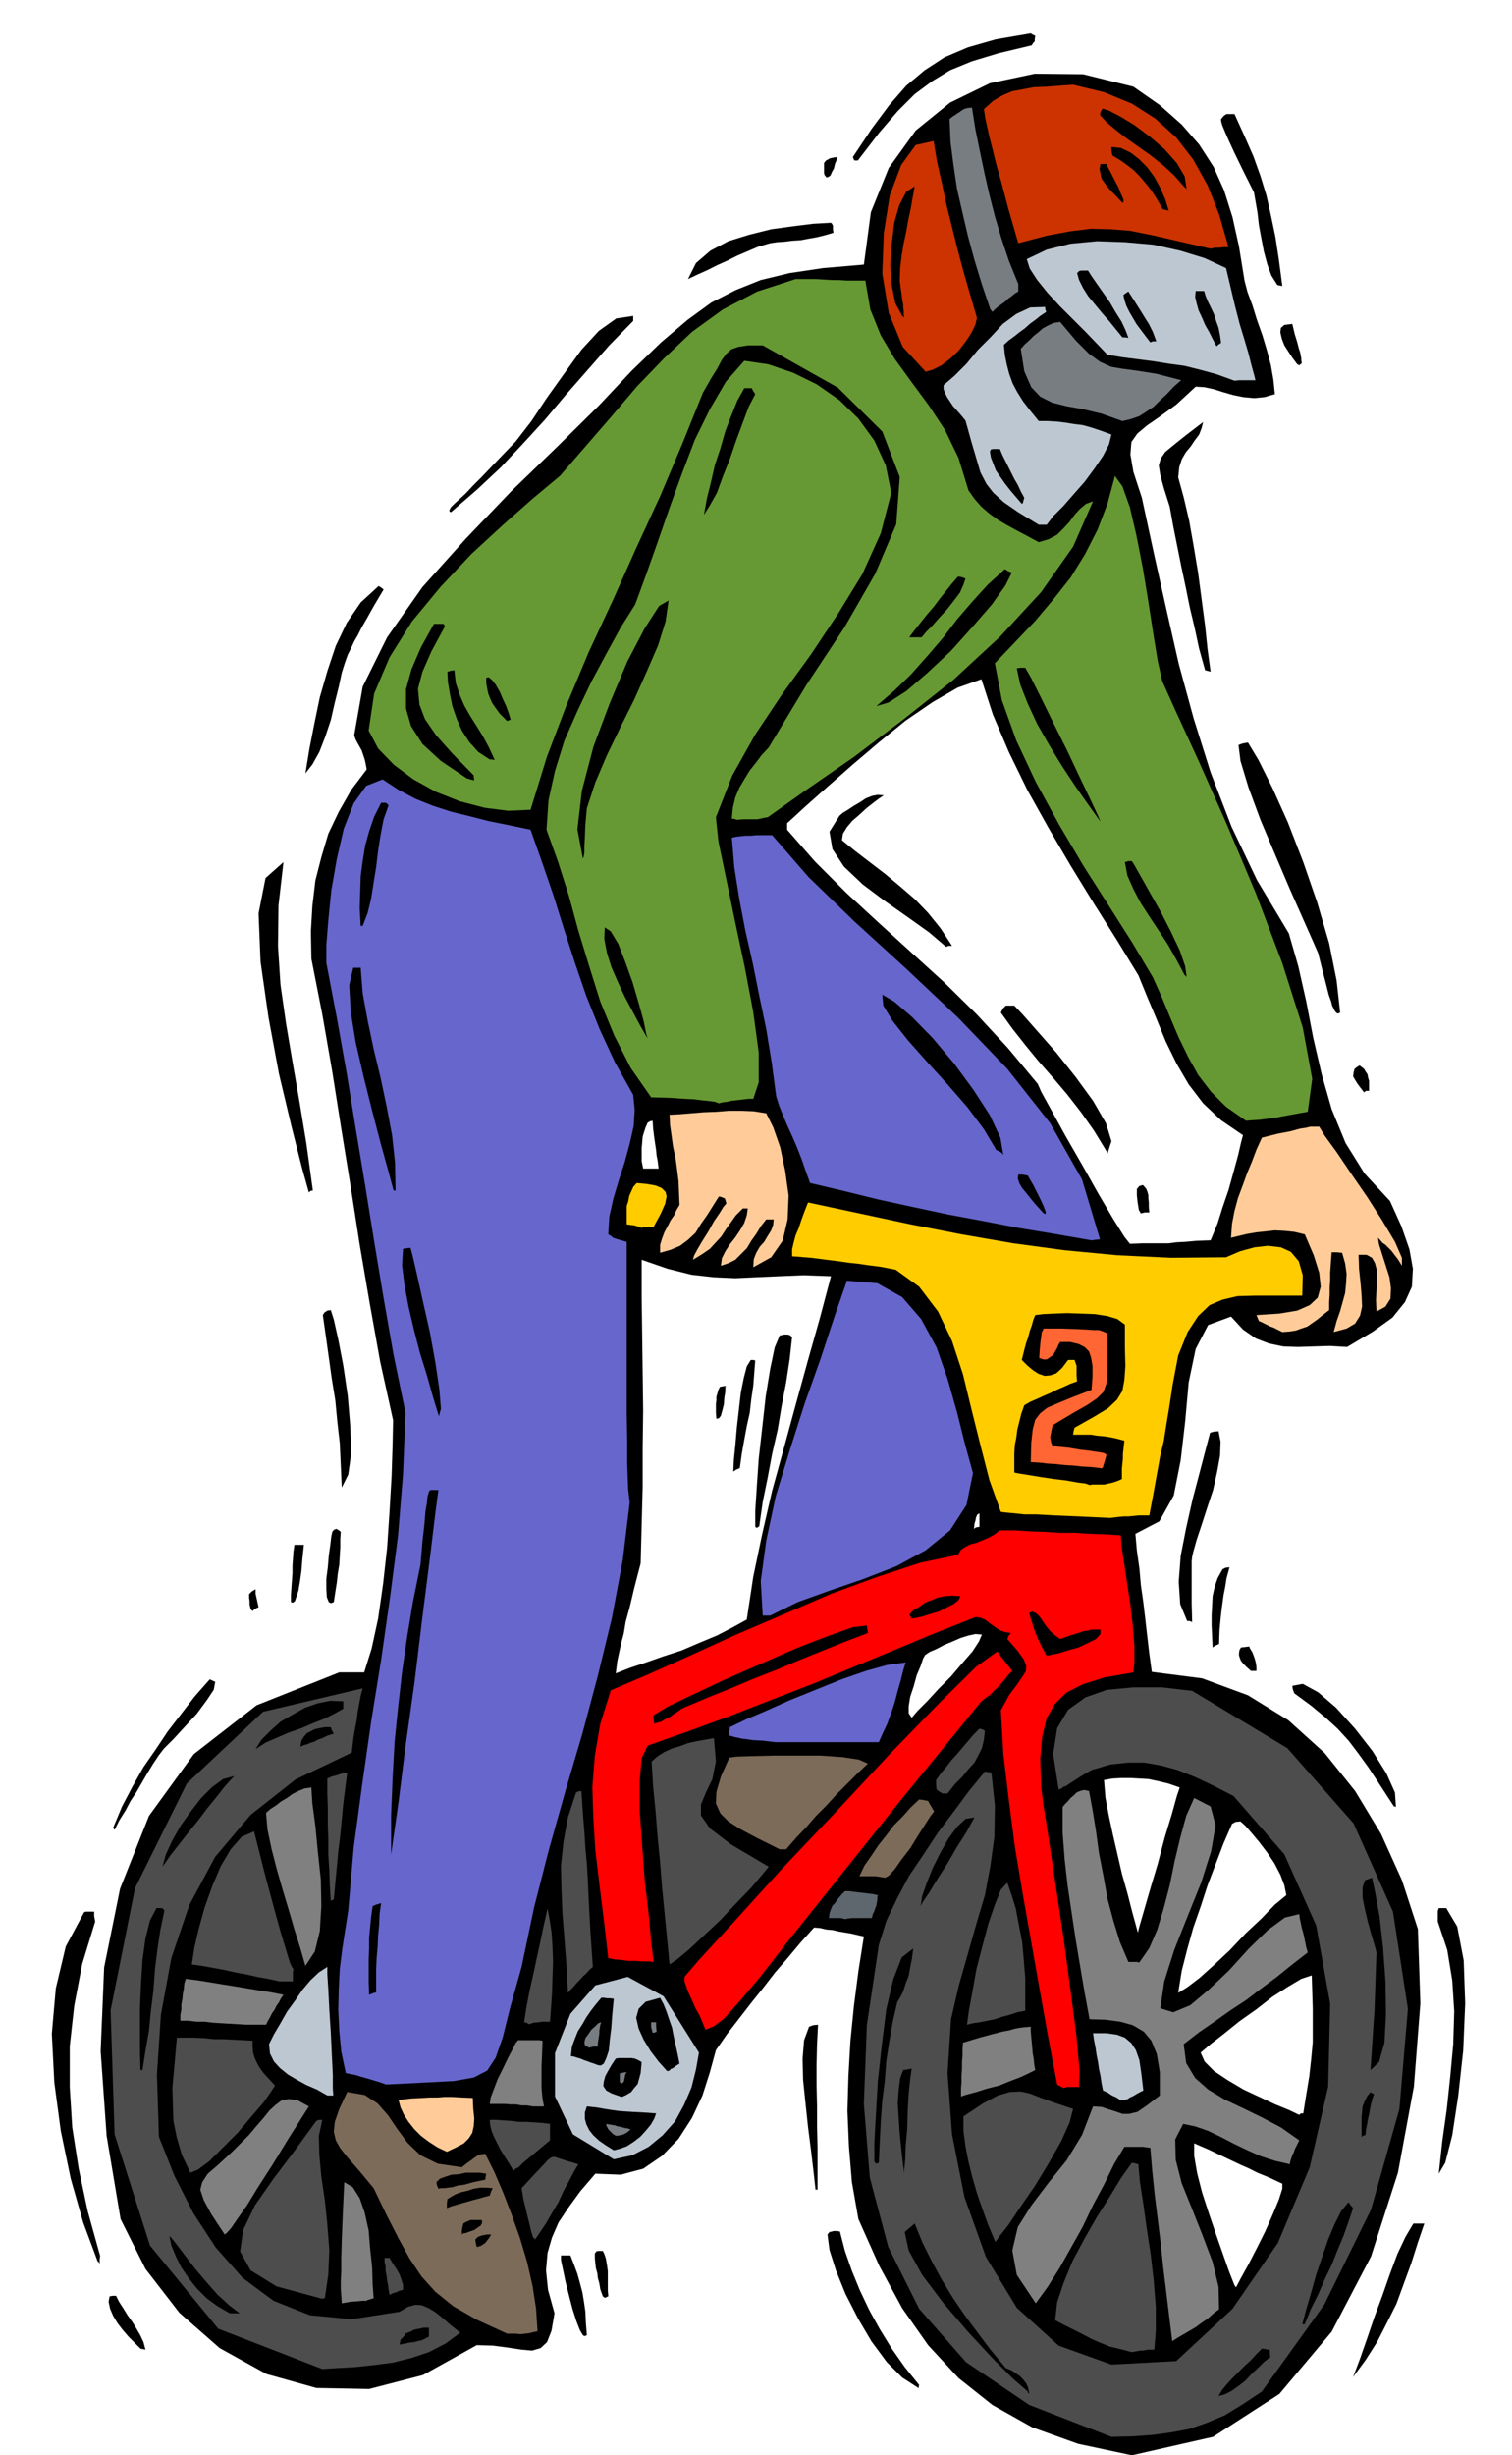
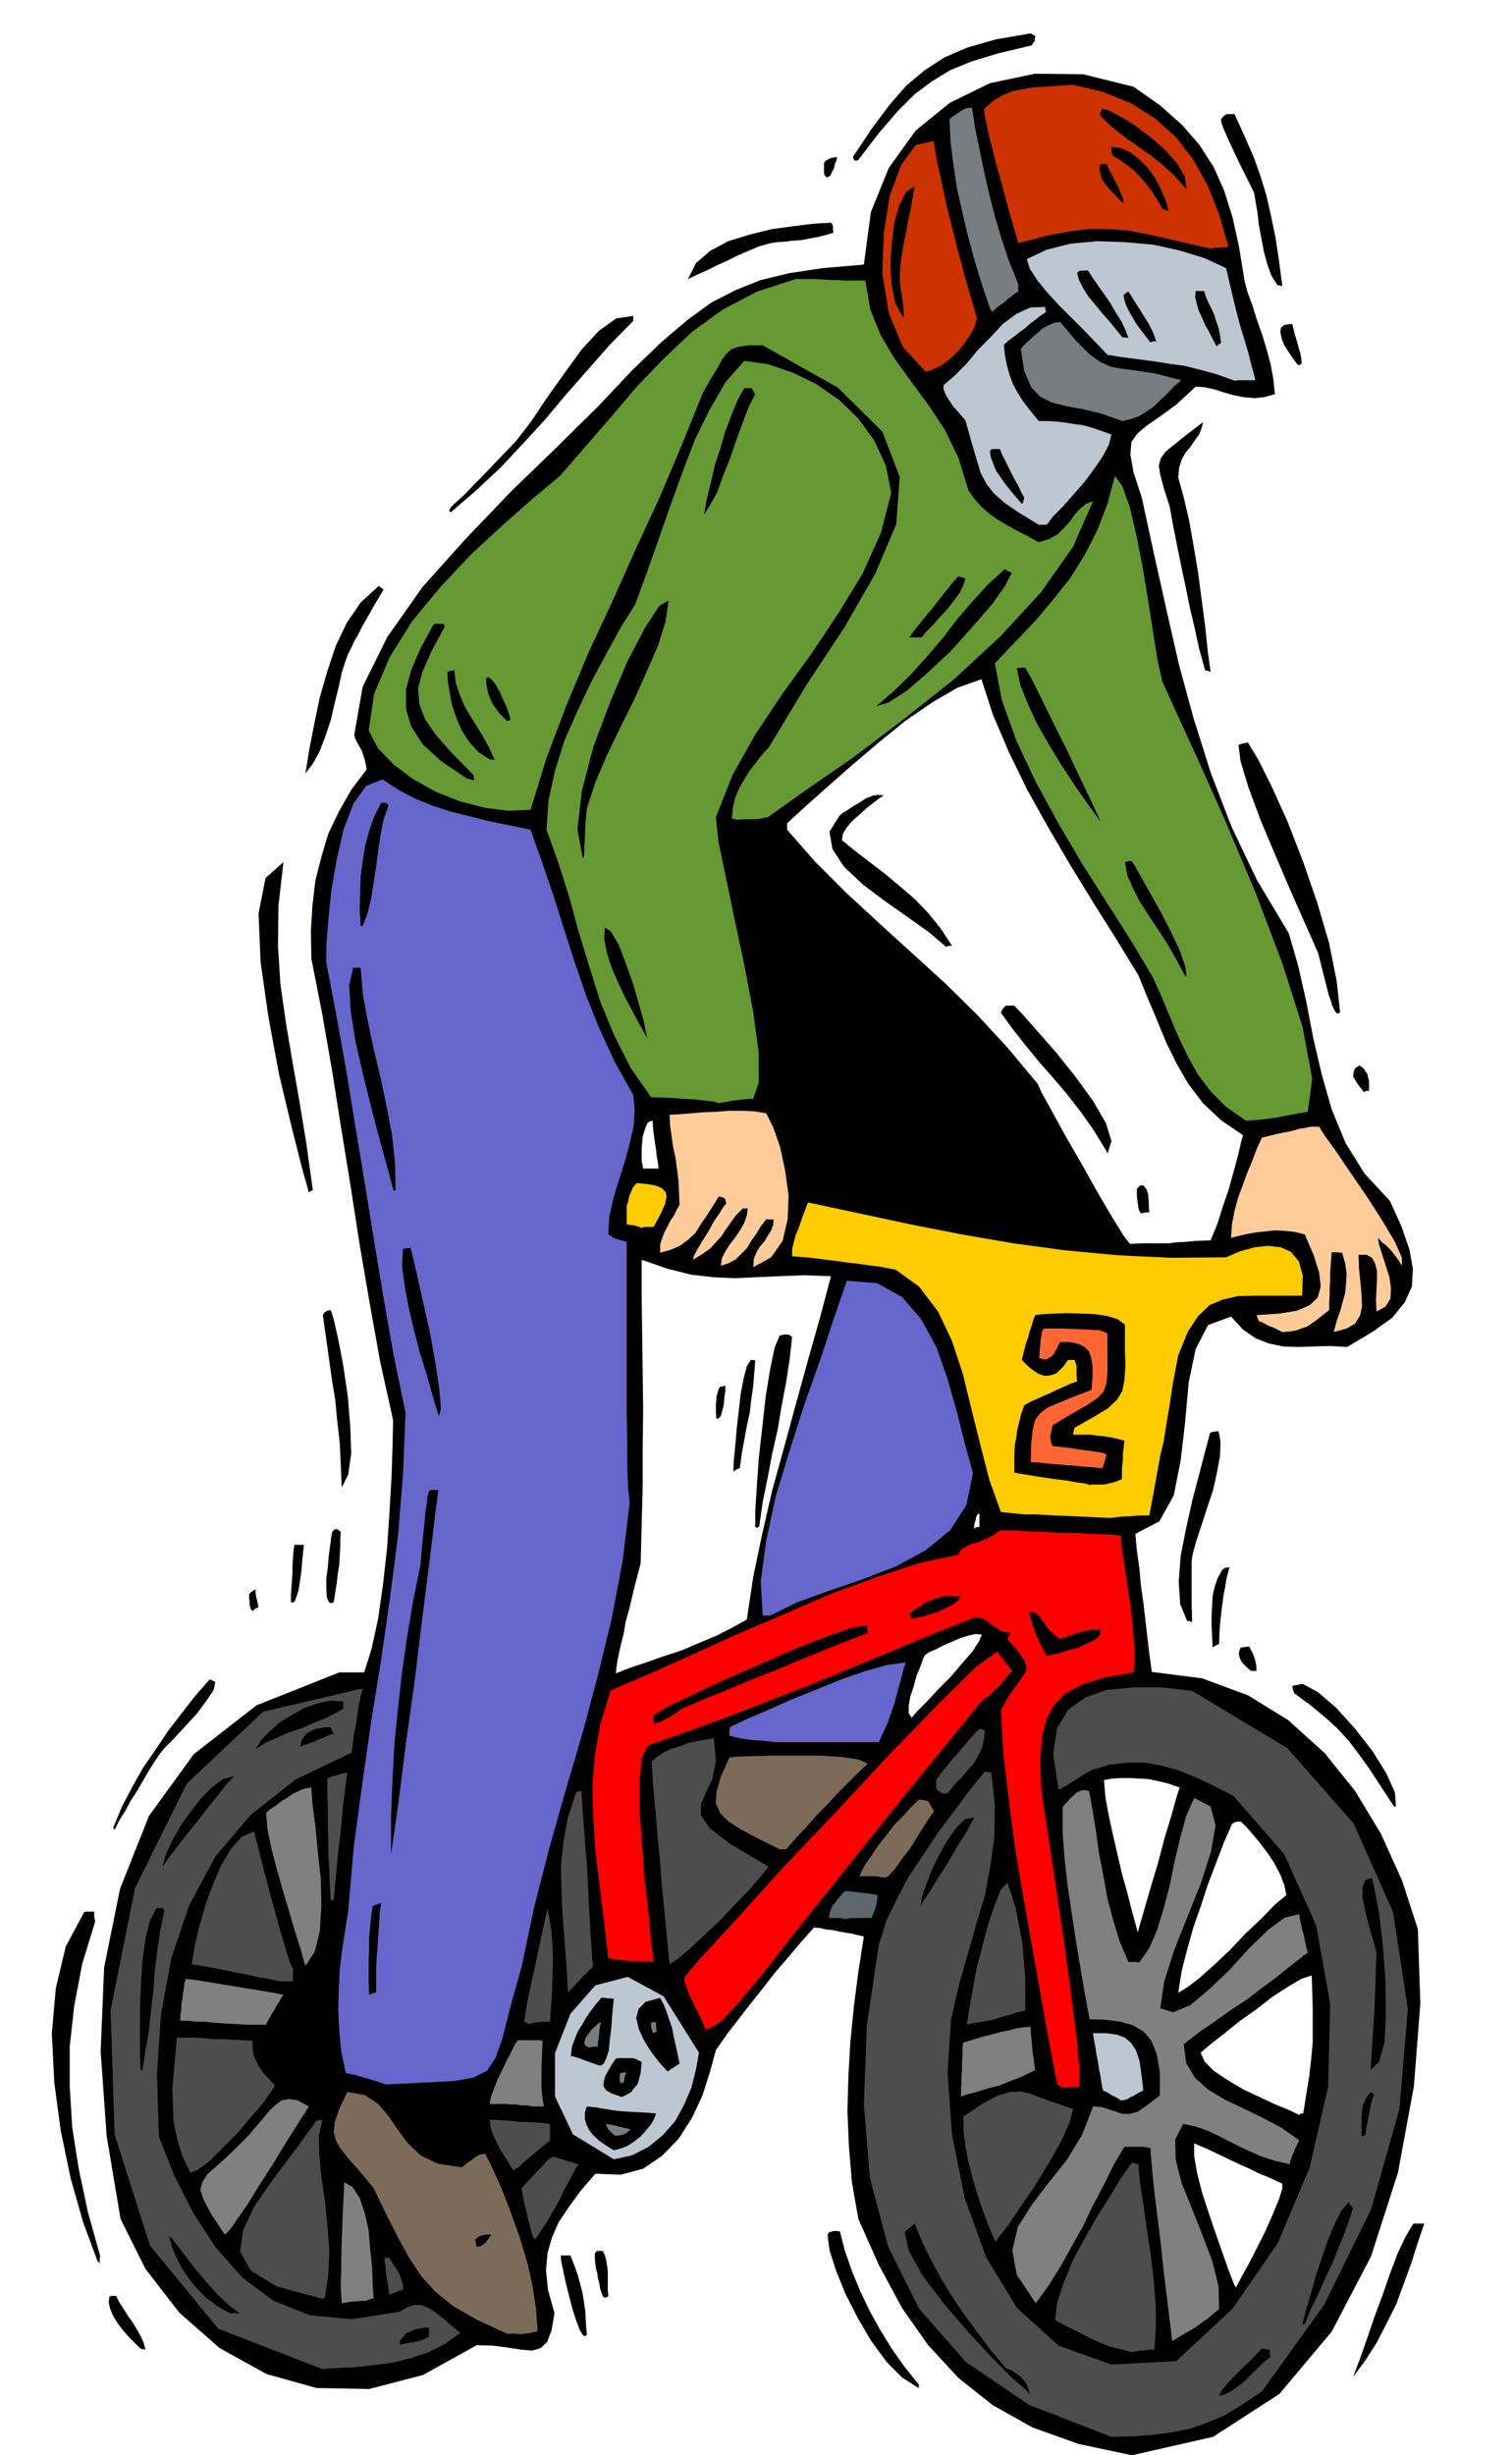
<svg xmlns="http://www.w3.org/2000/svg" fill-rule="evenodd" height="796.198" preserveAspectRatio="none" stroke-linecap="round" viewBox="0 0 3035 4927" width="490.455">
  <style>.brush1{fill:#000}.pen1{stroke:none}.brush2{fill:#4d4d4d}.brush3{fill:gray}.brush4{fill:#7d6b59}.brush5{fill:#bdc7d1}.brush6{fill:#fc9}.brush7{fill:#787d82}.brush8{fill:red}.brush9{fill:#66c}.brush11{fill:#fc0}.brush13{fill:#693}.brush14{fill:#c30}</style>
  <path class="pen1 brush1" d="m2272 4927-108-23-92-33-80-45-68-54-61-66-52-74-46-85-42-94-13-74-6-72-3-71 2-70 4-70 7-70 9-70 11-70-13-3-13-3-12-2-12-2-13-3-12-1-13-3-12-1-27 30-25 30-26 30-24 31-24 30-24 31-24 31-23 33-12 44-15 47-21 45-27 42-33 34-38 26-45 12-51-2-30 35-24 33-20 30-13 30-9 31-3 35 4 39 13 47-6 35-9 23-13 12-17 5-22-2-26-4-30-4-33-1-108 60-108 28-106-2-100-28-94-52-81-71-68-88-50-100-28-167-12-170 7-168 32-158 58-146 90-124 126-98 166-66h50l15-48 13-60 10-70 8-72 5-75 4-69 2-63 1-49-26-118-21-117-20-117-18-116-19-117-18-114-20-115-22-112-1-55 3-51 6-51 12-47 14-47 21-44 25-44 31-41-2-11-2-9-3-9-3-9-5-9-4-7-4-8-2-7 17-97 49-99 71-101 87-97 92-96 92-89 83-82 66-70 59-57 53-45 48-35 49-25 50-20 58-14 67-10 82-7 14-105 36-89 54-75 69-56 80-39 90-19 97 1 101 25 53 37 44 39 35 40 29 45 21 47 17 54 13 59 11 68 6 23 10 27 9 29 11 31 9 30 8 30 5 29 3 29-21 6-21 2-21-2-20-4-21-6-19-6-19-4-17-1-39 36-33 24-26 18-19 16-12 17-2 25 6 35 17 52 24 111 25 112 25 110 30 110 34 108 42 109 51 107 64 107 19 66 16 71 14 73 17 73 20 70 28 68 38 61 51 55 23 51 16 46 7 39-2 36-14 31-25 31-39 28-52 31-35-2-32 1-32 1-29-1-29-6-26-10-26-18-24-26-46 17-25 48-14 67-7 78-9 78-14 71-29 52-48 25 3 34 5 35 3 34 5 35 4 34 4 35 4 34 5 36 101 13 92 34 81 50 73 66 61 76 52 86 42 93 32 98 5 149-13 167-32 173-54 168-79 151-105 125-133 86-163 37zm-4-2431 25-1h53l15-2 19-1 22-2 28-1 5-12 9-22 10-32 12-35 10-36 9-33 6-26 4-15-44-30-36-34-29-38-24-41-22-45-18-44-19-45-18-44-44-72-46-73-46-75-44-75-43-77-37-76-32-75-23-71-48 17-50 29-54 37-53 43-53 45-50 44-45 40-37 34v13l56 64 62 62 65 60 67 61 66 60 65 64 62 67 60 72 7 16 21 38 28 51 34 59 32 57 30 51 22 35 11 14zm-977-151h31l-1-8-1-8-2-10-1-11-2-13-2-14-2-16-1-16-5 1-5 3-4 9-3 9-3 10-1 12-1 11v26l3 15zm664 723 4-3 7-1v-27l-4 2-2 4-1 3-1 5-2 7-1 10zm-719 290 28-11 33-11 34-12 37-12 35-15 36-15 31-16 29-16 13-86 18-86 20-87 24-87 24-88 24-87 24-85 22-83-55-2-49 2-46 2-42 2-44-2-44-5-48-12-52-18v74l1 76 1 76 1 77-1 76v77l-2 76-2 77-13 50-9 38-8 29-4 24-5 19-4 18-4 19-3 24zm594 89 12-14 20-20 22-24 25-25 23-27 20-23 13-20 6-14-13-1-14 3-16 5-16 7-17 7-15 8-14 6-9 6-4 7-5 15-8 19-6 22-7 21-3 19v14l6 9zm454 431 3-12 9-31 13-45 15-50 14-53 14-46 10-36 6-18-23-8-21-5-19-4-18-1-18-1h-18l-18 1-17 3 3 36 7 37 8 37 9 39 9 39 11 39 10 39 11 40zm81 121 18-11 25-19 29-26 32-30 31-33 32-30 27-28 23-19-4-20-8-21-12-23-14-21-16-21-15-18-13-15-10-9-10 1-7 4-17 39-16 42-16 42-14 43-15 43-12 43-11 43-7 44zm243 245 3-3h5l6-38 6-36 4-36 3-33v-68l-1-33-1-33-21 7-27 16-31 20-32 25-34 24-31 25-27 21-20 17 8 18 19 19 27 18 32 19 32 15 32 15 27 11 21 10zm-130 342 1 1 2 3 10-19 15-27 17-33 17-34 15-34 12-29 7-22v-10l-28-13-22-9-18-9-16-7-19-9-19-9-25-12-30-13v25l6 35 10 39 14 43 14 41 14 40 12 34 11 28z" />
  <path class="pen1 brush2" d="m2272 4720 5-1 6-1 5-1h6l5-1 6-1h12l3-39v-46l-4-52-6-52-8-53-7-50-7-45-3-35-8-2-5-1-22 31-23 38-26 41-25 44-23 43-18 44-13 39-4 36 17 9 18 9 18 9 19 10 18 8 20 8 21 5 23 6zm-274-221 7-10 19-24 24-36 29-42 28-46 25-44 17-38 7-27-36-12-28-10-23-9-19-4-21 1-24 7-30 16-39 26v30l4 30 6 31 8 32 9 31 11 32 12 33 14 33zm-57-436 12-3 14-2 15-3 15-3 15-5 15-4 15-5 16-3v-66l-3-36-3-35-7-36-6-32-9-29-8-23-13 14-12 30-13 38-12 45-12 46-8 45-7 38-4 29zm-49-464h10l15-19 15-15 12-15 12-13 8-15 7-14 4-17 2-18-6-3-5-1-12 12-11 13-11 13-11 13-11 12-10 13-11 13-10 14v10l1 9 5 4 7 4zm-548 343 15-10 24-20 30-28 33-31 32-34 29-30 22-26 14-17-76-45-42-32-18-26v-22l10-24 13-27 7-36-4-46-17 3-17 3-18 4-16 6-17 5-15 7-14 9-11 10 3 50 5 51 4 50 5 51 4 51 5 51 5 51 5 52zm-282 120 9-3 11-1 5-1h17l2-28 2-29 1-32 1-31-1-31-2-29-4-26-4-21-9 40-7 34-6 27-5 24-5 22-5 23-5 26-5 32 5 1 5 3zm-32 293h2l3-3 6-3 8-8 13-11 18-15 24-20v-33l-16-2-16-1-15-1h-15l-16-2-15-1-14-1h-14l1 11 3 12 5 12 6 12 6 12 8 13 9 14 9 15zm-248 250 6-3 7-2 6-3 8-2v-10l-3-10-4-11-5-9-6-9-5-8-3-5-1-2h-10v8l2 9v9l2 10 1 9 2 9 1 10 2 10zm-135 8 1-1h4l7-48 2-49-4-51-5-49-7-47-4-44-1-38 7-32h-7l-5 2-43 59-43 57-37 53-24 50-6 43 21 38 52 32 92 25zm-265-253 15-6 23-17 27-27 30-30 27-32 25-29 16-23 7-11-13-14-10-11-8-11-5-9-5-11-3-10-1-12v-12l-20-1-19-1-20-1h-18l-20-2-19-1h-36l-3 34-3 34-3 33 1 33 1 33 7 34 10 34 17 36zm179-384h27v-19l1-5-3-5-3-6-4-12-6-20-10-33-13-47-18-67-22-87-25 11-22 25-20 34-17 40-15 42-12 43-9 39-5 33 21 3 22 4 22 4 22 5 22 4 22 5 22 4 23 5zm103-161 2-2 4-1 3-33 3-32 3-32 4-32 3-32 3-31 4-32 4-31-11 2-9 3-11 3-9 4v30l1 30v31l1 31v30l2 32 1 30 2 32zm1567 1075-165-64-127-86-94-107-62-124-37-139-12-148 6-158 24-161 15-48 22-46 24-45 29-43 29-44 31-41 31-42 32-39 5 1 8 1 7 66-1 63-8 58-11 59-17 57-17 60-18 63-16 69-7 108 9 123 25 126 43 120 62 102 84 76 106 38 130-7 113-105 91-132 64-152 37-162 4-166-28-157-64-143-102-117-41-21-36-17-35-14-33-9-34-6h-33l-36 4-37 11-19 11-14 9-11 7-7 5-6 2-3 3-3 1-3 1-11-71 8-52 22-37 35-25 43-15 53-5h57l61 7 191 115 133 151 79 177 30 195-17 201-57 202-94 191-125 174-39 26-36 22-36 15-34 12-37 7-37 5-40 3-43 1z" />
  <path class="pen1 brush1" d="m2446 4808 7-12 10-12 11-12 12-12 12-12 13-12 11-12 11-11 8 1 8 2v7l1 7-12 9-12 12-13 12-13 14-14 11-14 10-14 7-12 3zm-383-9-30-26-42-42-49-53-48-56-43-57-27-49-8-37 20-17 16 39 19 38 19 35 22 36 23 34 26 35 27 36 31 37 5 2 7 3 7 5 9 6 6 6 7 9 4 9 2 12-3-3v-2zm-221-8-31-20-31-31-31-42-27-46-25-49-19-47-13-41-4-31 4-5 5-1 3-1h7l6 1 10 39 14 40 16 39 19 40 21 38 24 39 26 37 29 36-1 4v2h-1l-1-1zm874-21 14-37 14-40 15-44 16-43 15-43 15-40 16-34 16-27h22l-13 38-13 41-15 41-15 41-19 38-20 39-23 36-25 34z" />
  <path class="pen1 brush2" d="m647 4754-209-81-137-167-71-223-8-249 49-245 104-210 153-144 200-47-4 15-3 16-3 16-2 17-3 15-3 17-2 16-2 17-113 54-90 71-71 84-52 97-36 106-21 114-8 120 4 125 31 78 38 75 45 69 54 61 62 46 73 29 84 8 96-15 17-10 15-4 13 1 14 6 13 8 15 12 16 14 19 15-30 22-33 17-36 12-36 9-38 5-37 4-35 2-32 2z" />
  <path class="pen1 brush1" d="m282 4713-12-12-12-12-12-14-10-13-9-15-6-14-3-14 2-11 6-1h7l6 12 9 14 8 13 10 14 8 13 8 14 6 13 4 15-5-1-5-1zm520-8 2-10 6-6 5-7 9-3 7-4 10-2 9-2h11v18l-6 3-8 4-9 2-8 2-9 1-8 2-7 1-4 1z" />
  <path class="pen1 brush3" d="m2353 4698-6-49-6-49-6-49-5-48-6-49-6-48-5-48-4-48-8-1-7-1h-37l-21 35-20 41-22 41-21 44-23 41-23 41-24 38-24 33-38-57-9-49 11-47 27-43 34-45 37-46 31-51 22-57 17 1 15 5 13 4 14 5h13l17-4 19-13 26-20v-47l-6-36-11-27-15-18-22-13-25-7-30-4-32-1-10-54-9-53-9-54-8-53-8-54-6-53-4-53v-52l5-6 6-6 5-6 6-5 6-6 7-3 8-2 10 2 7 38 7 43 6 44 9 46 8 45 12 45 13 42 17 40h16l6 1 20-29 16-37 13-43 12-46 10-49 11-46 12-44 16-36 33 17 10 38-9 52-20 63-27 67-27 68-20 63-8 54 26 8 34-14 37-31 41-39 40-44 38-37 34-25 29-7 1 9 2 9 2 10 3 10 2 9 2 10 2 10 3 10-31 24-31 25-31 23-30 23-32 21-31 22-32 22-31 24 5 38 18 30 26 23 33 20 36 17 39 19 38 20 37 26-3 6-3 6-3 6-2 6-3 6-2 6-2 6-1 6-30-7-28-9-27-12-27-13-27-14-25-12-26-9-24-5-16 31 1 41 12 47 21 52 21 53 20 53 12 50 1 45-12 9-11 10-12 8-12 9-12 7-12 7-12 7-11 7z" />
  <path class="pen1 brush1" d="m1170 4686-6-10-7-18-8-25-7-27-7-28-5-24-4-19v-9h19l7 18 7 19 5 18 5 19 3 18 3 21 1 22 2 25-5 2-3-2z" />
  <path class="pen1 brush4" d="m1018 4683-61-28-47-27-36-29-28-31-24-36-22-40-24-47-26-54-29-35-22-25-16-20-9-16-4-17 2-20 9-26 16-34 35 6 26 17 21 24 19 28 20 27 26 25 35 17 48 7 10-8 10-7 5-4 6-4 7-3 9-1 18 36 18 42 17 44 17 48 14 47 11 48 7 46 3 45-9 2-8 2-9 1-8 1-9-1h-18z" />
  <path class="pen1 brush1" d="m2614 4664 8-30 10-34 10-36 12-35 12-35 13-31 13-26 15-18 3 5 6 7-9 27-10 28-12 29-12 30-14 29-13 30-15 30-12 30h-5zm-2153-22-24-14-22-16-20-20-16-20-15-22-11-22-9-22-4-19 5 5 11 14 16 21 20 26 22 26 23 26 23 21 21 16h-20z" />
  <path class="pen1 brush3" d="m686 4622-1-16-1-13v-16l1-19v-27l1-37 2-50 3-65 17 10 14 22 10 29 8 36 3 37 4 37 1 34 2 28-4 1-3 1-4 1-4 2h-8l-10 1-14 1-17 3z" />
  <path class="pen1 brush1" d="m1210 4608-5-14-2-12-3-11-1-9-3-11-1-9-1-10v-10l3-4 3-1h10l3 6 3 9 2 11 2 14v39l1 12-7 3-4-3zm-1014-70-29-78-25-88-20-96-13-97-5-98 8-91 20-84 37-69 4-1h16v9l2 11-26 85-16 84-9 81v82l5 81 13 83 18 85 25 90-1 7v9l-2-4-2-1zm761-29-2-8-1-7 5-5 5-2 3-1 5-1 5-1h9l-5 8-7 9-9 6-8 2z" />
  <path class="pen1 brush2" d="m1070 4490-4-13-3-13-3-12-3-12-3-13-3-12-2-12-2-12 26-28 17-18 10-11 7-5 6-1 9 3 15 5 24 7-9 15-10 19-11 20-10 22-12 20-12 21-12 18-11 16-2-3-2-1z" />
  <path class="pen1 brush3" d="m451 4484-27-41-15-28-7-21 4-15 11-17 21-18 27-25 35-35 15-18 14-16 12-15 12-11 12-9 15-3 18 3 22 12-40 63-33 54-29 45-22 36-19 27-13 19-9 10-4 3z" />
-   <path class="pen1 brush1" d="M927 4484v-7l1-6 1-5 1-4 5-3 5-2 4-2h23l1 5-3 6-6 4-7 5-9 3-8 3-6 1-2 2zm-30-53v-10l1-8 8-5 9-5 11-4 13-3 12-4 13-2h12l13 1-3 6-3 9-12 3-10 3-12 3-10 3-11 3-10 3-11 3-10 4zm-17-39-3-7-1-6 7-7 11-4 12-4 15-1 14-3h28l13 2-1 5-1 7-24 5-18 5-14 2-10 3-9 1-6 1h-7l-6 1zm757 2-4-36-5-42-6-47-5-47-5-48-1-43 3-37 10-27 8-3 10-1-2 39-1 41v41l1 42v41l1 42v85h-4zm178-32-3-24-3-27-3-30-2-30-2-31 2-27 3-23 6-16 7-1 10-2-3 21-3 30-2 34-1 37-3 33-1 29-2 19v8zm1073 0 7-65 9-64 7-66 6-65 2-66-4-62-10-61-19-57v-21l2-6h15l22 37 13 68 3 86-4 95-10 91-12 79-14 55-13 22zm-1133-24v-37l3-55 4-69 8-73 9-72 14-60 17-44 23-18-1 9-2 14-3 15-3 17-6 15-5 16-6 12-6 10-9 39-7 40-6 39-3 40-5 39-3 41-2 41-2 43-5 2-4-4z" />
  <path class="pen1 brush5" d="m1232 4333-82-50-36-76v-87l31-79 50-57 65-17 72 39 71 113-6 34-9 36-15 35-18 33-25 28-28 23-33 17-37 8z" />
-   <path class="pen1 brush6" d="m897 4318-19-9-17-11-16-12-13-13-12-15-9-14-7-15-4-15 26-3 21-1 16-1h16l13-1h16l18 1 23 1 1 22 2 19-1 15-3 14-7 11-10 10-15 8-19 9z" />
  <path class="pen1 brush1" d="m1232 4315-16-10-13-9-12-11-8-10-6-12-3-11v-13l4-12 19 2 17 3 13 2 14 2 13 1 16 1 20 1 27 2-4 11-7 12-10 12-11 12-13 10-14 9-14 5-12 3z" />
  <path class="pen1 brush7" d="m1236 4286-6-4-4-4-4-4-2-3-3-6v-3l5 1 6 1 6 1 6 2 6 1 7 2 6 1 7 2-7 6-7 4-8 2-8 1z" />
  <path class="pen1 brush1" d="M2733 4288v-39l1-10 1-12 4-10 5-10 7-9 2 2 5 2-3 9-3 11-2 10-2 11-2 9-2 11-2 10-1 11-5 2-3 2z" />
  <path class="pen1 brush3" d="m1070 4227-12-2h-11l-11-2h-11l-11-1h-31l2-13 6-16 8-21 10-20 10-21 9-17 7-14 5-6h42l7 1-1 29-1 23v43l1 11 1 11 3 15h-22z" />
  <path class="pen1 brush5" d="m2250 4215-9-6-9-4-9-6-9-4-3-15-2-14-3-14-2-14-3-15-2-14-3-15-2-14h26l22 3 16 6 13 11 9 14 7 20 4 27 4 34-12 6-8 5-7 3-4 3-7 2-7 1z" />
  <path class="pen1 brush1" d="m1248 4208-20-7-11-6-6-9 1-9 3-11 6-11 7-12 8-12 6-1h26l6 1 7 3 7 4-1 11-1 11-3 11-3 11-7 8-6 8-10 6-9 4z" />
-   <path class="pen1 brush5" d="m657 4205-21-12-21-9-20-11-17-10-16-13-12-13-8-16-2-19 10-20 13-22 13-23 16-22 15-22 16-19 17-16 17-11v15l2 31 2 40 3 46 2 44 2 40v28l1 14h-12z" />
  <path class="pen1 brush3" d="M1929 4207v-15l1-13v-14l1-13v-14l1-13v-14l1-12 33-10 26-7 19-5 16-3 10-3 11-2 9-1 12-1v10l1 11 1 10 1 12 1 11 2 11 1 11 2 11-12 6-17 8-21 8-22 9-24 6-22 7-19 5-12 4z" />
  <path class="pen1 brush8" d="m2135 4190-8-4-5-3-18-95-17-95-17-96-17-96-16-96-12-93-11-92-5-88 17-31 15-20 11-16 7-11 1-11-5-13-13-18-20-23 3-7 4-5-12-2-9-3-8-5-7-5-8-6-8-6-10-4-9-1-83 33-82 34-82 34-82 34-83 32-82 32-82 30-82 29-12 25-4 46v60l5 69 5 70 8 67 5 56 5 41-9-1h-12l-15-1h-14l-15-2-13-1-9-2h-4l-9-78-9-72-8-67-4-64-2-63 5-63 11-64 21-67 75-32 85-38 92-42 96-41 95-41 93-34 85-28 76-16 6-10 9-6 10-5 12-3 12-5 12-5 11-6 12-9h30l30 2 30 1 31 2h30l31 2 30 1 31 2 1 20 5 33 6 40 7 46 5 44 3 40v32l-2 20-58 10-44 14-33 17-23 23-16 28-9 37-4 45 2 57 4 32 11 70 14 94 16 107 14 105 12 93 6 68-1 32h-24l-7 2z" />
  <path class="pen1 brush9" d="m775 4183-11-4-10-3-10-3-10-3-11-3-9-3-11-2-9-2-9-43-4-42-2-42 1-41 2-41 5-40 6-39 6-38 11-127 17-126 18-126 20-124 18-126 16-124 10-123 5-123-24-116-20-114-19-114-18-112-19-114-18-111-20-112-21-110v-35l4-50 6-60 11-63 14-61 20-51 25-35 33-13 32 21 34 18 35 14 37 12 37 9 39 10 40 8 43 9 23 65 23 67 21 67 22 68 23 67 27 67 30 65 37 66 3 30-2 33-8 35-10 37-12 37-11 37-8 36-2 35 5 3 5 4 3 1 6 2 7 2 11 3v342l1 60v40l1 31 1 24 3 26-14 116-22 117-28 115-31 116-34 115-33 117-30 117-25 119-23 82-15 60-14 40-17 26-27 14-39 7-57 3-80 4z" />
  <path class="pen1 brush7" d="M1244 4178v-17l7-2 7-1-3 5-1 6-1 5-1 4-4 3-4-3z" />
  <path class="pen1 brush1" d="m1339 4156-17-19-16-21-14-23-10-22-5-22 5-18 14-14 29-8 7 13 6 15 5 15 6 17 3 16 4 18 4 18 4 20-8 5-5 4-5 2-2 3-4 1h-1zm-1057-2-1-35v-90l2-48 3-48 6-43 9-36 13-25h11l2 1 3 4-8 38-6 40-5 40-3 42-5 40-4 41-7 40-6 39h-4zm2469 0 2-31 2-30 2-30 2-30 1-30 1-29 1-29 1-27-4-15-6-20-7-25-6-25-5-25v-21l5-14 14-5 6 28 9 49 7 62 5 69 1 66-3 57-11 39-17 16zm-1551-10-8-3-6-2-8-3-6-2-7-3-7-2-6-2-6-1 2-19 6-16 6-15 9-14 8-14 9-13 10-13 11-13h6l6 1h6l7 1-3 31-2 28-3 24-2 21-5 15-5 11-6 4-6-1z" />
  <path class="pen1 brush7" d="m1182 4109-8-5-1-6 2-8 6-8 6-9 8-7 6-6 6-2-2 5-1 6-1 6v6l-1 6-1 7-1 6v7h-9l-9 2zm128-30-3-11v-10h10v8l1 11-5 2h-3z" />
  <path class="pen1 brush8" d="m1416 4073-6-15-6-14-8-14-6-14-7-15-5-13-4-12v-9l29-34 69-75 94-104 110-116 109-117 99-102 76-75 42-30 7 10 8 10 7 9 8 10-8 8-7 9-7 8-7 8-8 7-7 8-9 6-9 7-164 201-124 155-92 115-64 82-44 52-29 32-20 15-17 7z" />
  <path class="pen1 brush3" d="m495 4063-17-1-17-1-17-1-16-1-17-2h-16l-17-2h-16v-12l2-10v-11l2-10 1-11 2-10 1-11 3-9 24 3 25 4 24 4 25 4 24 4 24 4 25 4 25 5-5 7-4 8-5 7-4 8-5 7-4 8-4 7-4 8h-39z" />
  <path class="pen1 brush1" d="m741 4003-1-25v-47l1-21v-22l2-21 2-21 3-21 7-3 10-3-3 21-1 23-2 21-1 23-2 22-1 23v46l-7 2-7 3z" />
  <path class="pen1 brush2" d="m1140 3999-3-56-4-52-4-51-2-48-1-48 5-48 9-49 16-49 4-3 7-1 3 45 3 37 2 32 3 32 2 35 2 44 3 56 5 72-7 6-6 7-7 6-6 7-6 6-6 7-6 6-6 7z" />
  <path class="pen1 brush3" d="m613 3945-10-35-12-38-12-41-12-40-12-42-10-39-8-38-3-34 9-8 11-7 10-8 12-7 11-8 12-6 12-5 14-2 2 32 6 45 5 52 6 56 1 53-3 50-10 41-19 29z" />
  <path class="pen1" style="fill:#5e666e" d="m1696 3851-8-2h-24l1-10 3-8 3-7 5-5 4-6 5-6 5-6 6-6h8l8 1 8 1 9 1 8 1 8 1 8 1 9 2-1 4v6l-1 5-1 6-2 5-2 6-3 6-2 8h-41l-7 1-6 1z" />
  <path class="pen1 brush1" d="m1848 3825 3-20 9-26 12-30 15-30 17-30 17-23 17-16 18-3-5 9-12 22-18 28-19 33-20 31-17 28-13 19-4 8z" />
  <path class="pen1 brush4" d="m1777 3768-7-1-6-1-7-1h-32l10-21 14-20 14-21 16-20 15-20 18-18 16-18 17-16 8 1 10 2 2 4 3 5 3 5 4 7-7 9-11 17-14 22-16 26-17 22-14 20-12 13-7 4z" />
  <path class="pen1 brush1" d="m326 3746 7-25 13-28 17-30 20-28 21-27 22-22 22-16 22-6-19 21-18 23-18 22-18 24-18 22-18 23-18 23-17 24zm459-24v-79l3-74 4-73 7-69 8-71 10-70 12-72 15-74 4-47 4-35 2-25 3-17 1-12 2-7 1-4 3-3h16l-6 45-11 91-15 118-16 132-18 128-14 112-11 77-4 29z" />
  <path class="pen1 brush4" d="m1565 3711-44-22-34-18-25-16-16-16-9-20 1-23 9-31 17-38 15-2 32-1 42-1h95l43 3 33 5 18 8-21 20-21 21-21 21-20 22-21 21-20 23-20 21-20 23h-13z" />
  <path class="pen1 brush1" d="m227 3668 18-43 21-40 22-39 25-36 24-36 27-35 27-35 30-34 11 5-3 16-14 21-20 27-24 26-23 25-19 19-10 13-12 18-11 18-11 19-11 19-12 18-10 19-12 19-10 20-2-3-1-1zm2571-43-28-43-23-35-21-29-19-25-22-24-24-22-29-24-34-25-3-8-1-7 21-4 31 17 36 31 38 42 35 45 28 45 17 38 2 29-2-1h-2zM513 3510l12-19 18-18 20-18 24-14 25-14 26-9 25-5 26 1v15l-18 10-20 10-23 9-23 10-26 9-23 10-23 10-20 13zm90-5 2-12 5-8 6-7 8-4 8-4 9-2 11-2h12l2 6 4 7-13 4-10 5-9 3-7 4-7 2-7 3-7 2-7 3z" />
  <path class="pen1 brush9" d="m1556 3496-25-3-19-1-14-2-9-1-8-2-6-1-6-2-5-1v-8l1-9 31-15 42-18 47-21 52-21 52-21 49-17 43-12 37-5-5 16-5 20-6 21-6 23-7 21-8 22-9 19-8 18h-208z" />
  <path class="pen1 brush1" d="m1313 3459-1-9v-8l28-17 52-25 64-30 73-32 71-31 65-25 48-17 27-3 1 7 1 8-47 18-45 18-47 19-45 19-46 18-45 19-45 18-45 19-9 4-8 6-8 5-8 6-9 4-8 5-8 2-6 2zm1198-106-9-8-6-6-5-6-2-5-2-6v-5l1-6 3-5 9-1 8-1v2l3 5 3 5 3 8 2 6 2 8 1 7v8h-11zm-410-30-10-19-7-14-5-12-3-8-3-9-2-7-3-9-2-9 6-2 7 3 7 6 7 10 6 9 9 11 9 8 11 8 20-7 16-5 12-4 9-1 6-2h18v9l-9 10-16 8-19 9-22 6-19 6-16 3-7 2zm333-17-1-23-1-21v-21l1-18 1-20 4-18 6-18 10-18 6-3 8-1-6 22-3 19-3 15-2 15-2 15-2 18-2 22-1 28-7 3-6 4zm-51-53-14-34-3-45 4-52 11-56 13-58 14-53 12-46 9-34 7-2 10-1 4 21-1 28-6 33-8 36-12 36-11 34-10 30-7 25-2 9-1 9v85l1 37-5-2h-5zm-553-5-3-5-2-3 9-9 12-7 11-8 13-5 12-5 15-3 14-1 17 1-4 8-10 8-14 7-16 8-17 5-16 5-14 3-7 1z" />
  <path class="pen1 brush9" d="m1531 3242-4-69 11-81 19-89 28-92 30-94 32-90 28-85 25-72 61 5 50 28 38 44 31 57 22 63 19 67 16 64 16 58-13 64-33 51-49 40-59 32-67 26-67 23-64 23-55 27h-15z" />
  <path class="pen1 brush1" d="m503 3228-2-8v-7l-1-7v-7l5-5 8-5v9l2 9 2 9 2 9-8 4-4 4-3-3-1-2zm81-13v-15l1-15 1-14 1-14v-15l1-14 1-14 2-14h19l-3 28-2 25-3 21-3 18-4 12-3 9-4 3-4-1zm76 0-4-10-1-16v-21l3-23 2-24 3-21 2-17 2-9 3-4 5-2 4 2 5 4-1 14v17l-1 17-1 18-3 18-2 18-3 19-3 20-6 2-4-2zm856-151v-32l3-47 4-58 7-62 7-63 9-55 9-43 10-24 5-1 4-1h6l5 1 5 4-5 45-7 46-9 47-8 48-11 48-9 48-10 49-7 49-5 3-3-2z" />
  <path class="pen1 brush11" d="m2228 3046-64-3-48-2-35-2h-25l-18-2-11-1-10-1-8-1-23-64-18-70-18-72-17-70-22-67-28-59-38-50-47-34-31-6-24-3-20-3-19-2-21-3-24-3-31-4-38-3v-14l3-13 4-15 6-14 5-15 5-14 5-13 4-10 103 22 103 22 102 20 104 18 104 14 106 10 107 5 110-1 28-12 29-8 27-3 26 3 20 9 16 19 8 28-1 41h-94l-36 1-30 7-26 11-23 22-21 32-19 47-11 58-7 46-6 36-5 32-7 29-6 33-7 39-9 48h-21l-10 1-10 1h-10l-10 1-9 1-9 1z" />
  <path class="pen1 brush1" d="m686 2985-2-45-2-44-5-44-4-42-7-43-6-43-6-43-6-42 3-5 3-2 3-2 7-1 6 19 9 40 10 52 9 61 5 60 2 55-6 43-13 26zm1501-5-8-3-16-2-22-4-25-3-27-4-24-4-19-3-10-2v-38l1-17 3-15 2-16 4-16 4-16 6-17 12-7 14-6 13-6 14-6 12-6 14-6 13-6 14-5-1-12v-19l-2-6-2-6h-13l-12 16-12 11-12 4-11 1-12-4-11-7-12-10-11-11 3-12 3-12 3-11 4-11 3-12 4-11 3-11 4-10 16-2 22-1 26-1 29 1 27 1 25 4 20 6 15 11v46l1 37-2 28-4 22-11 18-18 17-28 17-39 22-2 7-1 7h36l12 2 12 1 14 2 14 3 15 4-1 9-1 9-1 9v10l-1 9-1 10v21l-9 4-9 3-9 2-8 2h-24l-6 1zm-715-27 1-23 3-30 3-35 4-35 4-35 6-30 6-23 8-13h4l5 1-2 25-2 26-4 27-3 27-6 27-5 27-5 28-4 29-7 3-6 4z" />
  <path class="pen1" style="fill:#f63" d="m2209 2946-18-2-18-1-18-2-17-1-18-2-17-1-17-2-17-1 1-39 3-27 5-19 10-13 14-11 21-9 29-12 39-15 2-27v-21l-3-17-4-12-9-9-12-6-17-4h-20l-3 5-3 7-4 7-4 7-7 5-6 4h-7l-8-3 1-16 1-11 1-9 1-6 1-9 4-8h37l28 1 21 1 15 1h9l7 2 5 2 6 3v78l-2 22-6 17-13 13-19 13-30 17-40 24-2 9-2 10-1 5 1 5 1 6 3 7 31 3 24 4 17 2 13 2 8 1 6 1 4 1 5 3-2 8-2 7-2 6-1 4-3 3-2-1z" />
  <path class="pen1 brush1" d="m1438 2847-1-12v-18l1-7v-7l2-7 2-7 3-6 5-1 7-1-1 2v9l-2 12-1 14-3 12-3 11-4 5-5 1zm-557-5-12-39-12-43-14-45-12-46-11-47-8-43-5-40 2-33 6-1 9-1 4 15 9 39 12 54 14 62 11 61 8 54 3 38-4 15z" />
  <path class="pen1 brush6" d="m2574 2673-6-3-6-3-6-3-6-2-6-3-6-3-6-3-5-2-3-7-2-5 46-3 36-6 25-11 16-15 6-22-3-28-11-35-18-42-21-5-19-2-20-1-18 2-19 2-18 3-17 4-16 4 2-28 5-26 7-26 9-24 9-25 10-24 9-24 11-24 32-8 26-5 18-5 13-2 8-2h18l11 18 24 33 29 43 33 48 30 47 25 42 14 32v16l-8-13-7-9-6-8-6-6-6-6-6-4-5-6-4-4 2 13 6 19 7 22 8 25 3 22-1 21-10 16-18 10-1-23 1-21 1-21v-17l-4-15-6-11-11-6h-16l1 29 3 28 2 24 1 23-4 18-10 16-17 10-26 7 6-22 7-20 5-18 5-18 2-20 1-19-3-21-6-21-11-1h-10l-1 13-1 14-1 14v15l-1 14v15l-1 15v16l-13 10-11 9-10 7-10 7-12 4-11 4-13 2-14 1zm-1062-130 1-16 5-13 7-12 9-10 7-12 7-11 4-11 1-11h-15l-11 14-9 15-10 14-9 15-12 12-11 11-14 7-15 5 2-15 7-14 9-14 11-14 10-15 8-14 5-15 2-14h-10l-14 14-10 14-10 14-9 14-11 12-12 13-16 11-18 11 2-8 7-13 10-17 12-19 11-20 11-16 8-13 6-7-2-7-1-3-7-3-5-1-12 19-12 19-12 17-11 18-15 14-16 12-19 8-21 6v-16l4-13 5-13 6-11 6-12 7-10 5-11 6-10-1-24-1-24-3-24-3-22-5-23-3-22-3-21-1-21 20-1 24-2 24-2 26-1 25-2h26l24 1 25 4 14 28 14 40 10 47 7 50-2 48-10 43-23 33-36 20z" />
-   <path class="pen1 brush9" d="m2191 2489-75-13-72-12-72-14-70-13-70-15-69-15-69-17-68-16-9-25-8-23-9-23-9-21-10-22-9-21-8-20-6-19-9-68-11-67-14-67-13-65-15-66-12-63-10-63-5-60 9-2 9-1 10-1h11l9-1h33l73 84 93 90 102 93 105 99 99 103 86 109 64 113 36 120-10 1-7 1z" />
  <path class="pen1 brush11" d="m1288 2464-8-3-7-2-8-1-7-1v-37l3-9 2-11 4-9 4-9 7-8 21 2 17 3 12 5 8 8 2 9-3 15-9 20-14 26h-19l-5 2z" />
  <path class="pen1 brush1" d="m2095 2435-9-10-9-10-9-11-8-10-9-11-5-9-3-9 1-8h8l11 2 4 7 7 12 7 14 8 16 6 13 4 11v4l-4-1zm195 0-4-7-1-6-1-6-1-7-1-10v-13l5-6 7-2 3 3 4 5 2 5 2 7v6l1 9v9l1 11h-9l-8 2zm-1670-42-14-50-21-83-25-105-21-113-16-112-4-97 14-71 36-32-10 87-1 82 5 77 11 77 13 77 14 80 14 85 13 94-5 1-3 3zm170-4-11-41-15-54-17-65-17-68-16-69-10-62-3-53 8-35h15l4 51 10 55 12 57 14 58 12 57 11 58 6 56 1 55h-4zm1220-76-5-3-5-2-25-42-33-44-40-46-41-45-39-44-30-38-19-31-2-22 24 14 36 31 41 42 43 51 39 53 33 51 21 45 6 35-2-3-2-2zm211-3-25-41-26-37-28-36-28-33-29-33-27-33-26-33-23-32 4-8 6-6h17l17 18 30 34 37 42 39 49 35 48 26 45 11 36-8 25-1-3-1-2z" />
  <path class="pen1 brush13" d="m2501 2249-40-28-30-30-26-34-20-36-19-39-17-40-17-41-18-40-41-69-47-74-51-80-49-83-47-86-39-83-29-81-14-74 41-43 40-42 37-44 34-43 29-47 25-49 20-52 15-56 15 21 15 42 13 56 13 66 11 67 10 65 9 55 9 40 27 60 46 100 56 126 59 140 53 140 41 129 19 103-9 66-17 3-16 3-17 3-15 3-16 2-15 2-15 1-13 1zm-1058-35-8-3-7-1-9-1-10-1-16-2-20-1-29-2-37-1-41-59-33-65-28-68-22-70-22-72-19-70-22-69-23-64 4-59 13-59 19-61 26-59 28-59 30-56 29-53 29-46 22-60 23-65 24-69 25-69 26-68 30-61 32-55 37-42 48 7 50 17 47 23 46 32 38 37 32 44 23 50 11 55-21 81-37 82-49 80-54 81-58 80-54 81-46 82-33 84 5 48 15 72 18 87 20 94 17 90 11 81v60l-11 33h-9l-9 1-9 1-8 1-9 1-8 2-9 1-8 2z" />
  <path class="pen1 brush1" d="m2738 2192-7-9-6-8-5-8-4-7 1-8 2-7 5-4 5-3 4 3 5 4 3 5 4 6 1 6 2 7v20h-6l-4 3zm-1438-108-15-26-15-28-16-30-14-30-13-30-9-29-5-27 1-23 12 8 15 25 14 36 15 42 12 41 10 36 5 25 3 10zm1382-52-3-4-2-4-3-6-2-8-5-14-5-20-7-27-9-36-10-23-20-45-27-61-29-68-30-71-24-65-16-53-4-32 8-3 11-2 21 35 28 56 31 69 31 80 28 81 24 82 15 75 7 64-5 2-3-2zm-304-75-17-32-17-30-19-29-18-27-18-28-14-27-12-27-5-27 7-2h7l5 8 13 23 18 32 22 39 20 39 18 38 11 32 3 22-2-3-2-1zm-479-57-34-29-42-30-47-33-44-33-38-36-23-35-6-35 20-32 7-6 10-6 12-8 12-7 12-8 13-5 11-2 12 1-9 6-12 9-14 11-14 13-14 12-11 13-8 13-2 13 27 22 30 23 30 23 30 25 29 25 27 28 25 31 23 35h-7l-5 2zm-1175-42-2-35 1-33 1-32 4-30 5-31 8-29 10-29 14-28h9l2 1 4 4-10 28-6 31-5 32-4 33-5 31-5 32-7 29-10 26h-4zm446-135-11-59 9-77 23-88 33-88 35-83 35-67 29-45 19-11-6 42-15 48-23 53-25 56-28 56-27 56-23 54-17 52-3 33-1 25-1 18v13l-1 6-1 4-1 1v1zm1039-74-25-35-26-37-27-41-25-41-24-42-19-41-15-38-7-33 8-1h9l12 21 20 40 24 49 28 56 25 53 22 46 15 32 5 12z" />
  <path class="pen1 brush13" d="m1479 1645-6-2h-4l2-22 5-21 8-19 10-17 11-18 12-15 12-16 14-15 76-126 76-115 62-108 42-99 7-95-35-91-89-88-151-85h-29l-20 3-14 5-10 9-9 12-9 17-13 21-16 28-42 104-44 104-48 104-47 105-48 103-44 105-40 105-33 107-45 2-47-6-50-13-48-19-45-25-39-29-32-33-19-36 11-74 31-73 45-72 57-69 62-66 64-59 60-53 54-45 52-60 52-60 51-60 54-56 56-53 62-45 69-36 77-25h41l16 1 16 1h13l16 1h38l10 58 21 52 28 47 34 47 34 46 33 50 27 56 20 65 12 17 14 16 15 13 18 13 17 10 20 11 21 11 24 13 20-6 17-9 13-13 12-13 10-14 11-12 12-10 14-5-40 91-64 91-82 89-94 87-101 80-99 75-94 65-79 56-7 1-4 1-5 1-5 1h-27l-14 1z" />
  <path class="pen1 brush1" d="m937 1562-52-35-37-34-23-36-10-35v-39l11-40 19-44 26-47h19l1 1 2 4-27 50-18 41-9 34 3 32 11 29 22 32 32 36 44 45v4l1 6-8-2-7-2zm-324-10 8-49 10-51 11-53 15-52 17-51 22-46 28-41 36-33 5 3 5 4-19 32-14 25-11 19-8 16-7 12-6 13-7 14-6 17-6 19-6 28-8 32-8 35-11 33-12 31-14 25-14 18z" />
  <path class="pen1 brush1" d="m983 1524-23-15-18-20-15-23-10-23-9-26-5-25-4-24-1-20 7-2 7-1 3 26 8 24 9 21 12 21 12 19 13 21 12 22 12 26-6-1h-4zm32-80-12-12-8-11-7-10-4-9-4-10-2-10-2-11v-11l5-1 7 6 7 9 8 14 6 14 7 15 5 14 4 13-7 3-3-3zm744-27 36-31 34-33 32-36 31-36 29-38 31-36 31-34 34-31 6 4 8 3-13 26-27 38-39 45-43 48-47 44-43 37-36 23-24 7zm660-72-12-43-9-42-10-42-8-40-9-42-8-40-8-40-7-39-12-38-7-26-3-19 4-14 9-13 17-14 25-20 34-26-3 12-5 13-9 12-8 12-10 12-8 14-5 16-2 20 11 40 11 47 9 51 9 54 7 53 7 53 5 48 6 44-7-2-4-1zm-594-66 12-16 12-15 12-15 13-15 12-16 12-15 12-15 13-15 7 1 8 3-4 12-7 16-12 16-14 18-15 16-14 16-13 13-9 11h-25z" />
  <path class="pen1 brush5" d="m2085 1053-41-25-29-20-21-19-14-18-12-23-8-27-10-34-12-43-9-11-8-9-8-9-6-9-6-9-4-8-3-8v-8l22-19 24-24 23-28 26-26 24-26 27-20 28-13 30-1v4l2 6-12 8-10 8-11 8-10 9-11 8-10 8-11 8-10 9 2 20 4 20 5 19 7 19 9 17 12 19 14 18 17 21h18l18 1 17 2 18 3 17 2 18 5 18 6 22 8-5 20-12 23-17 25-20 27-22 25-21 24-20 20-13 17h-16z" />
  <path class="pen1 brush1" d="m1413 1033 6-33 8-32 8-35 11-33 10-35 12-31 12-30 14-25h15l3 6 4 6-13 25-12 32-13 35-13 38-14 35-12 33-14 25-12 19zm-511-9 3-6 7-7 10-9 13-12 14-15 18-18 19-20 22-23 27-28 31-40 32-48 35-49 34-47 35-38 35-25 34-5v10l-48 49-44 50-43 49-42 50-44 48-45 48-48 45-52 45-3-2v-2zm1149-13-12-14-11-13-11-14-9-13-9-13-5-13-5-13-2-12 2-4 4-1h14l5 12 6 12 6 12 6 12 6 12 7 12 6 13 7 13-2 7-1 4h-1l-1 1z" />
  <path class="pen1 brush7" d="m2253 845-42-15-38-9-33-6-28-7-24-12-18-19-14-32-7-45 8-9 9-8 9-9 9-7 9-8 11-6 11-5 13-2 32 38 26 26 22 16 22 10 23 4 30 4 38 6 50 13-15 13-13 14-14 13-13 13-15 10-14 9-17 6-17 4z" />
  <path class="pen1 brush5" d="m2478 764-36-13-33-9-32-8-30-4-31-5-31-4-31-4-31-5-20-21-23-24-26-26-26-26-25-27-21-26-15-23-6-19 40-19 48-12 53-5 57 2 56 5 54 12 49 15 43 20 9 38 9 38 9 35 10 33 8 27 6 24 5 18 3 12h-33l-9 1z" />
  <path class="pen1 brush14" d="m1858 746-46-50-28-68-13-79 3-81 12-76 23-61 29-40 36-8 7 42 10 44 9 43 11 44 11 44 12 45 13 45 14 48-3 13-8 17-12 18-14 18-17 16-17 13-18 9-14 4z" />
  <path class="pen1 brush1" d="m2604 731-9-12-8-12-9-14-5-13-3-13 1-9 7-6 16-2 5 21 5 16 3 12 3 9 1 6 1 5v4l1 6-5 4-4-2zm-162-36-8-15-7-14-8-14-6-14-7-15-4-14-3-13 1-12h17l3 10 5 12 6 12 6 13 4 13 5 14 3 15 2 15-6 4-3 3zm-133-8-10-13-9-12-9-12-7-12-7-12-6-12-4-12-2-10 5-4 5-3 14 22 12 19 8 13 7 11 4 8 4 8 3 8 4 11h-7l-5 2zm-56-10-13-16-13-16-15-17-14-17-14-17-10-16-8-16-4-14 4-4 4-1h14l7 11 11 16 12 17 14 20 11 19 12 19 8 17 6 16-7-1h-5zm-442-43-14-26-7-35-3-41 3-43 5-42 10-35 14-27 17-11-4 22-4 23-5 23-4 23-5 23-4 24-3 24-1 27 2 16 2 13 1 10 2 9v6l1 7v7l1 7-2-3-2-1z" />
  <path class="pen1 brush7" d="m1988 621-17-50-15-49-13-48-11-47-11-48-7-47-6-47-2-46 6-5 5-3 4-3 5-3 4-3 5-3 6-2 10-1 7 44 9 44 9 43 10 44 11 43 13 44 15 45 19 47v15l-7 4-7 6-6 4-6 6-7 5-7 5-6 5-6 6-2-3-2-2z" />
  <path class="pen1 brush1" d="m2564 572-12-19-8-22-7-26-5-26-5-27-3-26-4-23-3-17-23-46-16-33-12-26-7-16-5-12-2-6-1-5v-3l5-6 4-3 2-1h16l20 44 18 41 14 39 12 39 9 40 9 43 7 46 7 53-5-1-5-1zm-1183-12 16-32 29-25 36-19 42-13 44-11 44-6 40-5 36-2 2 2 2 4v8l1 6-17 5-16 4-17 3-16 3-16 1-16 2-15 1-14 2-24 7-21 9-21 9-20 10-20 9-20 10-20 9-19 9z" />
  <path class="pen1 brush14" d="m2430 499-65-15-52-12-45-9-39-3-39-1-41 5-48 9-57 15-20-69-14-53-11-39-7-29-6-23-4-18-4-18-3-20 19-17 19-11 19-8 22-4 21-4 24-1 26-2 29-2 62 15 56 23 47 30 42 38 34 44 29 52 23 58 19 66h-10l-9 1h-9l-8 2z" />
  <path class="pen1 brush1" d="m2334 420-12-21-11-17-12-15-11-13-13-13-13-10-14-10-15-9-2-9v-8l19 2 19 9 17 13 17 17 14 19 12 22 10 23 7 23-7-2-5-1zm-81-13-12-13-9-9-9-10-6-8-6-9-2-9-2-10 2-10h12l3 7 6 11 7 14 8 15 5 13 5 11v6l-2 1zm125-31-21-24-23-21-24-19-24-17-24-17-21-16-19-16-14-15 1-6 4-7 13 4 23 12 28 17 32 24 29 25 24 27 16 27 4 26-2-3-2-1zm-719-20-4-5-1-4v-20l4-5 4-2 3-2 4-1 5-1 7-1-1 2-1 5-3 7-2 9-4 7-3 7-4 3-4 1zm56-34-2-4-1-3 38-57 35-47 34-39 37-31 40-26 47-20 56-16 70-12 3 2 6 3-1 7v4l-3 3-3 5-67 16-53 16-44 18-36 22-35 26-34 34-37 43-43 56h-7z" />
</svg>